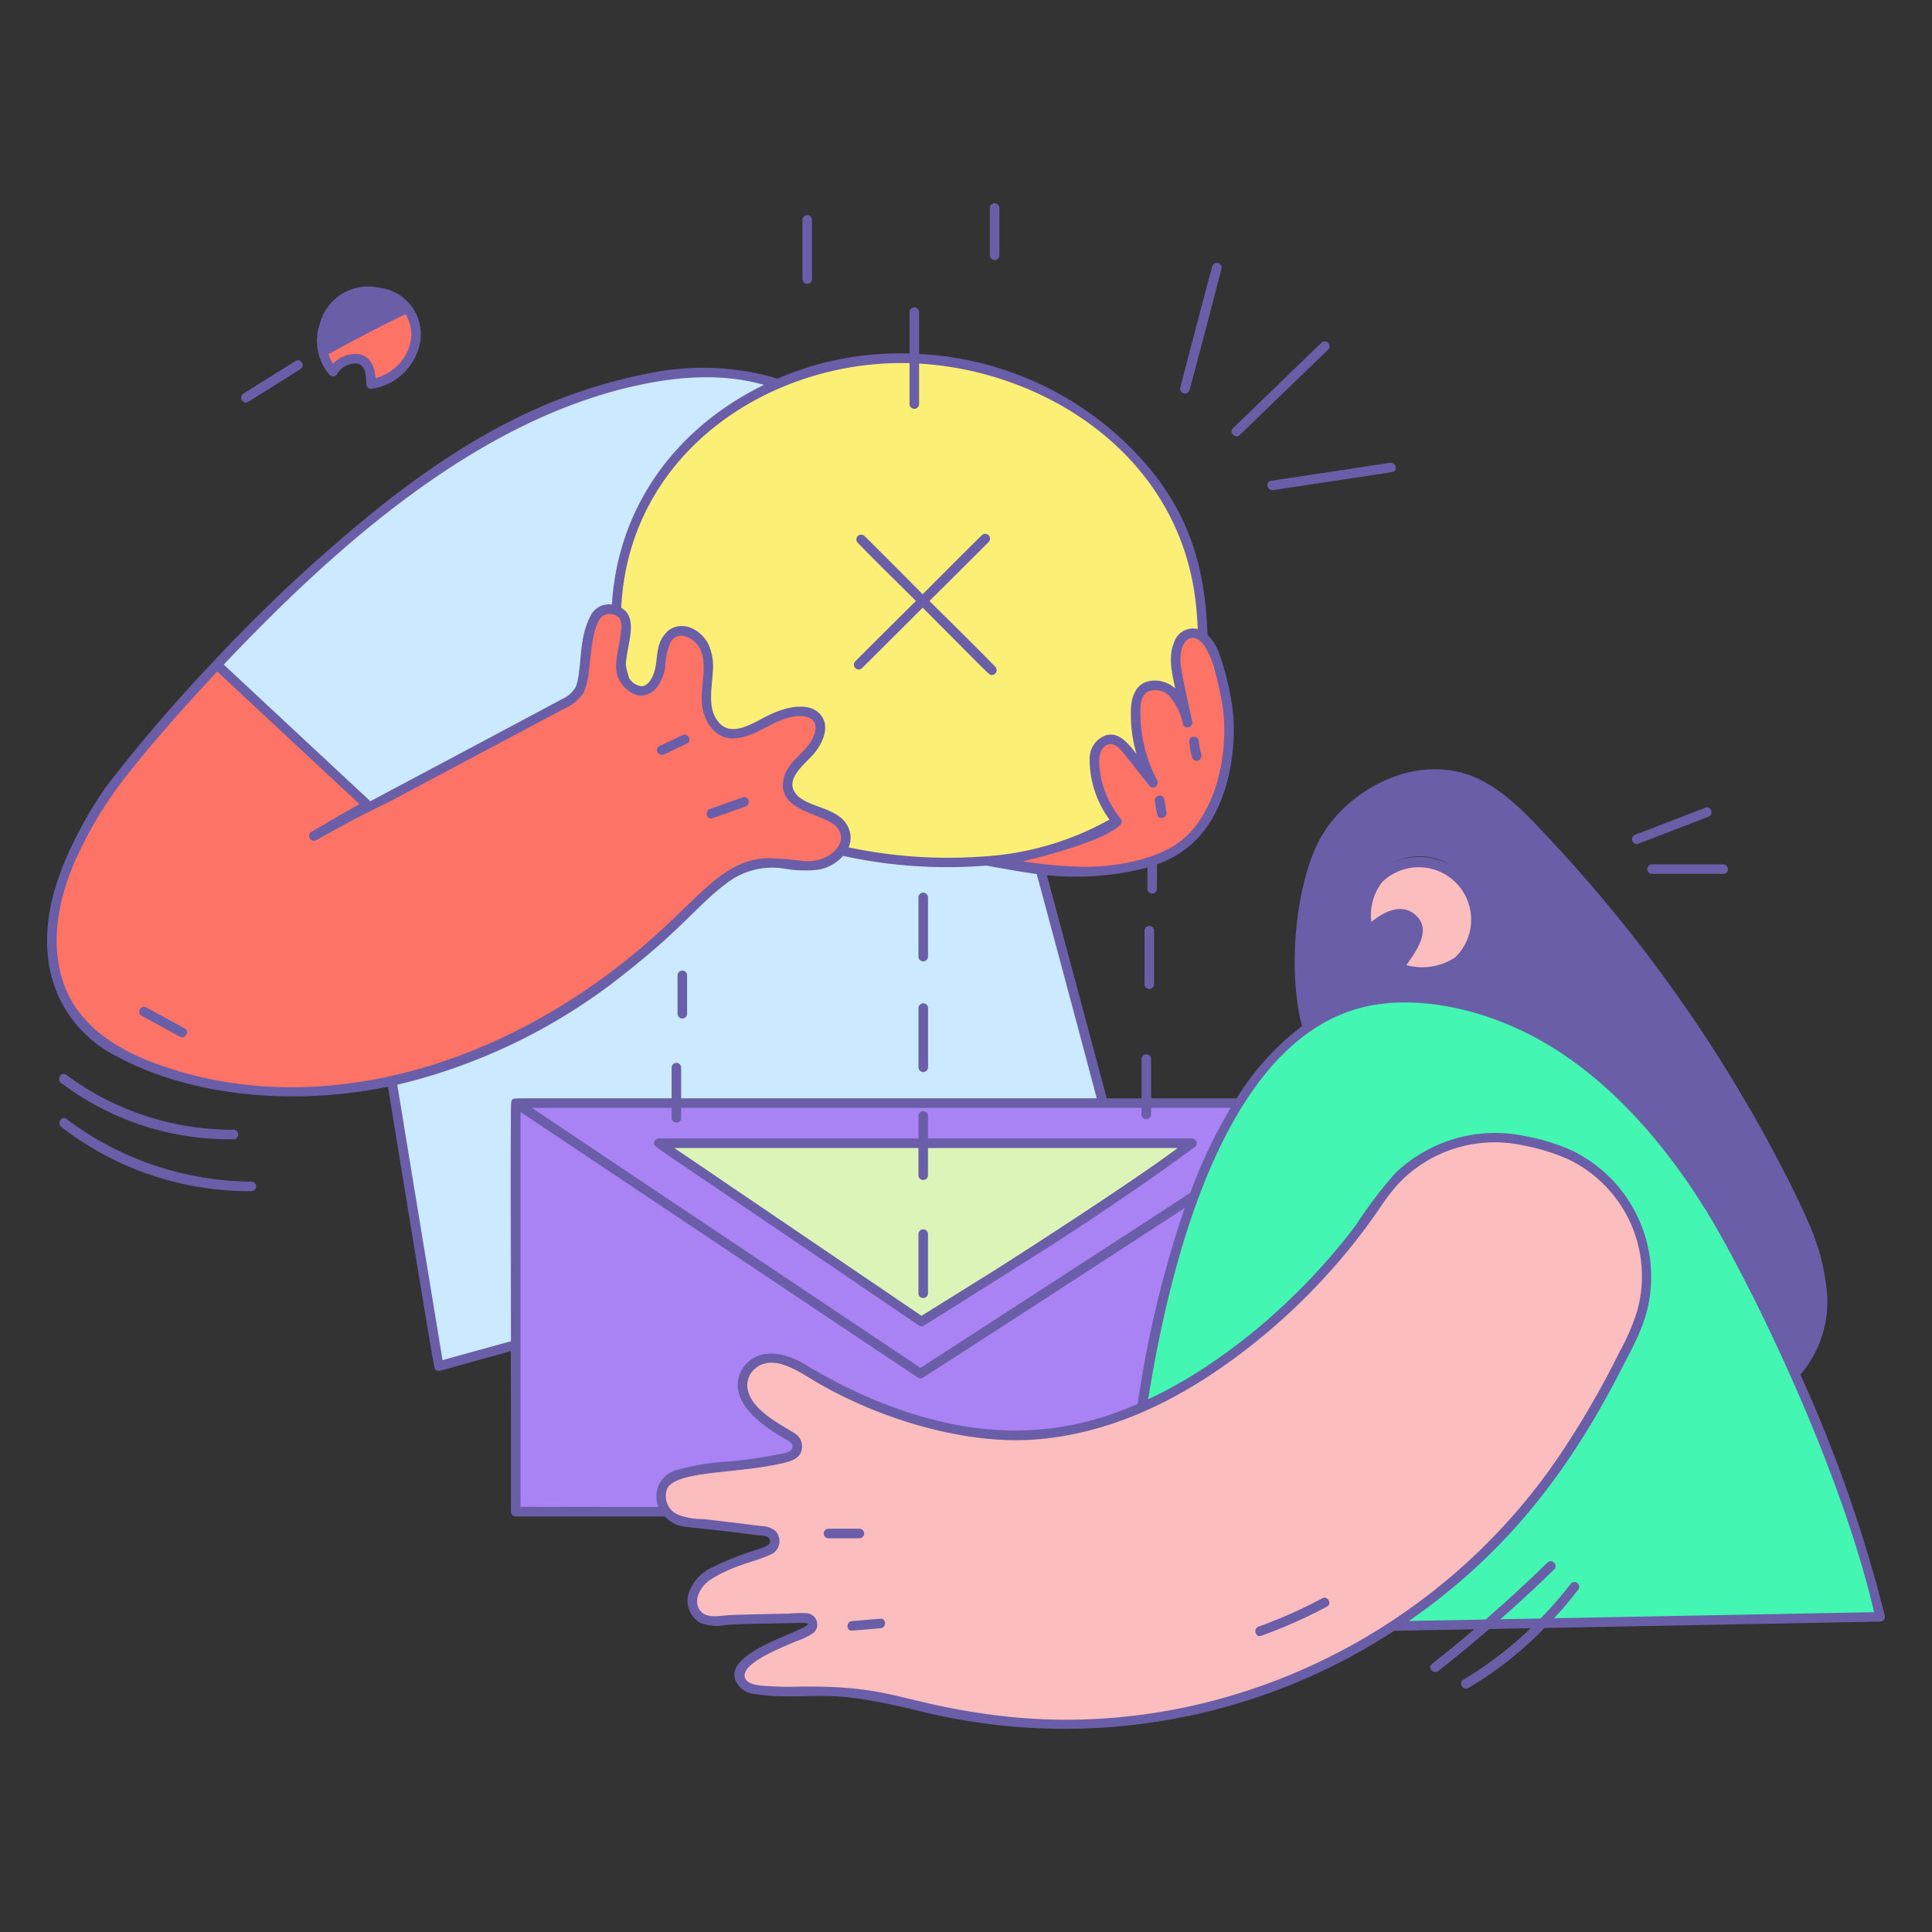
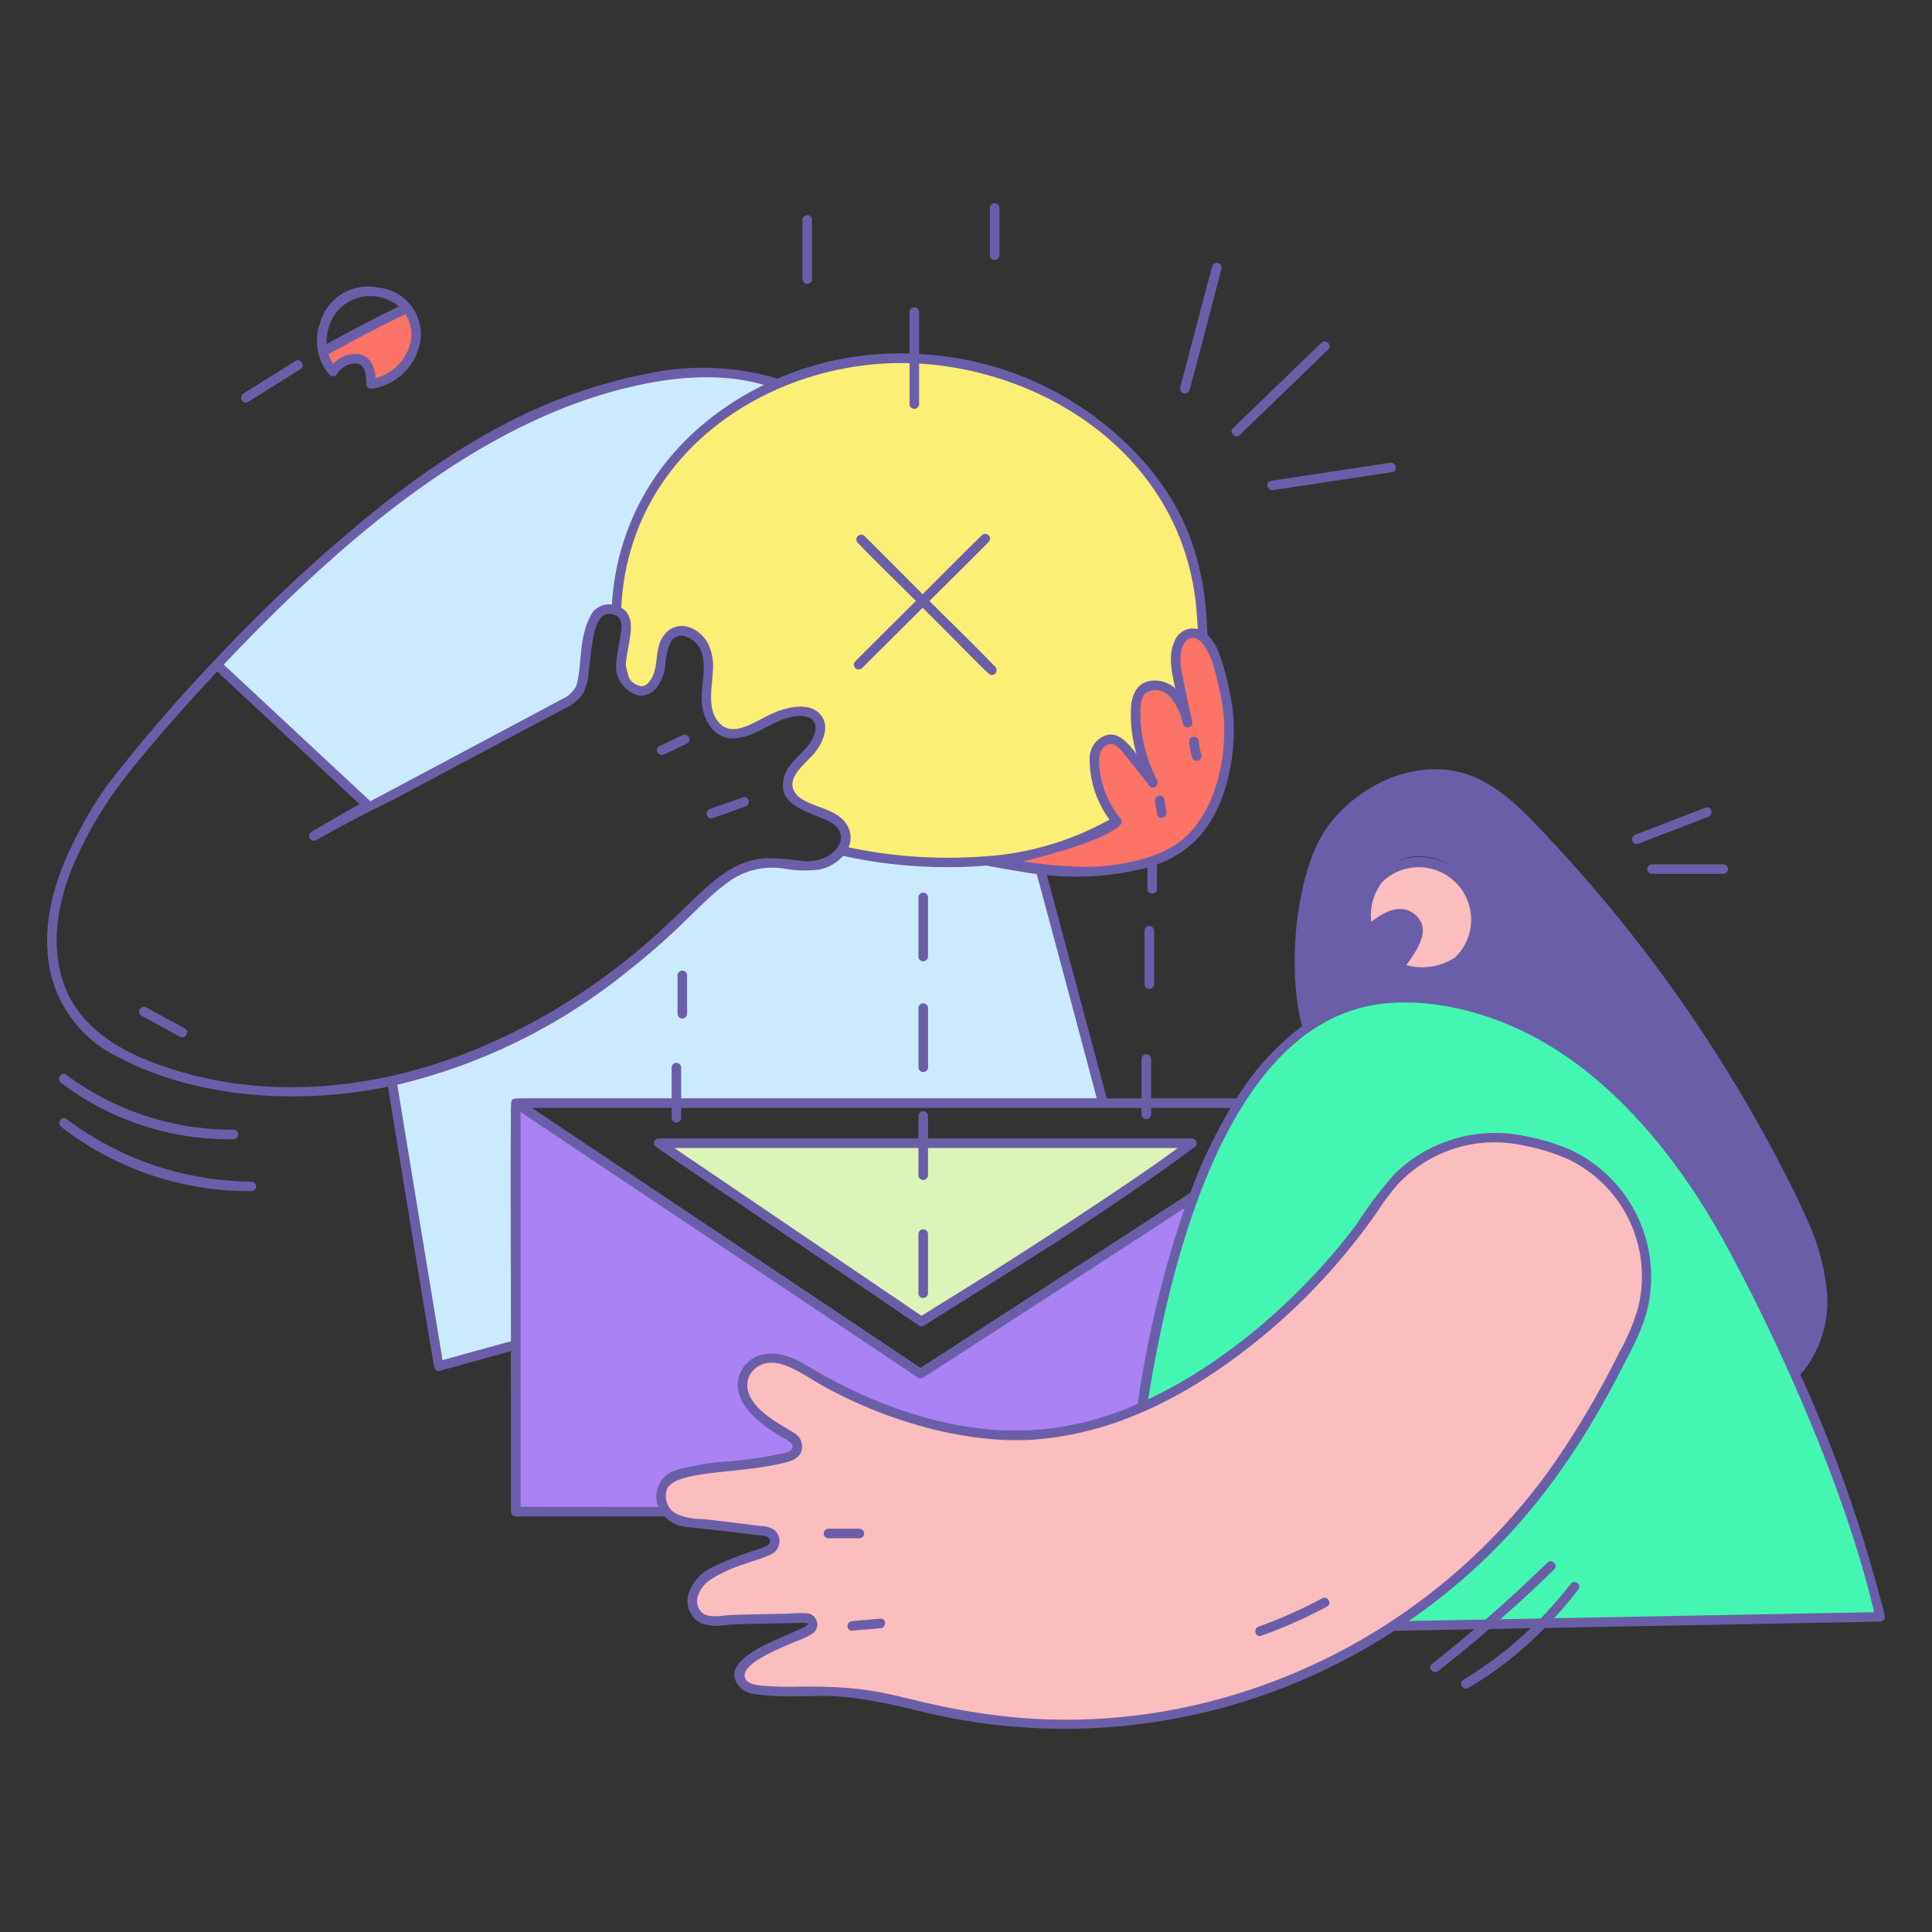
<svg xmlns="http://www.w3.org/2000/svg" width="4096" height="4096">
  <rect width="100%" height="100%" fill="#333333" stroke="none" />
  <path fill="#cceaff" d="M1373.757 794.501c-220.733 43.233-398.663 147.333-573.603 287.437a3350.671 3350.671 0 0 0-345.498 322.11 7.7 7.7 0 0 1 10.69 0c1.803 1.7 284.365 264.95 319.489 297.717 18.33-9.769 367.022-195.051 407.367-217.088a64.532 64.532 0 0 0 31.007-27.586c13.844-37.888 5.407-100.127 29.88-147.702a40.96 40.96 0 0 1 46.592-24.576c12.616-221.614 148.214-391.824 347.894-478.884-47.882-19.989-154.071-34.877-273.818-11.428zm842.383 1057.935a652.472 652.472 0 0 1-74.3-10.936 7.639 7.639 0 0 1 0-14.602c3.358-.533 6.676-1.31 10.035-1.925a993.423 993.423 0 0 1-365.384-13.25 89.498 89.498 0 0 1-48.968 29.142 243.118 243.118 0 0 1-73.728-1.72 161.341 161.341 0 0 0-127.959 33.874c-55.296 41.226-90.112 92.406-206.664 184.115a1225.482 1225.482 0 0 1-504.401 243.835c.327 2.048 96.522 593.92 99.04 599.347a8.192 8.192 0 0 0 9.34 3.216l152.842-42.353c0-411.812-.39-501.125.205-520.704.225-8.028 2.048-8.827 9.584-9.38 18.432-1.372 83.968 0 330.711 0v-68.055a7.578 7.578 0 0 1 15.135 0v68.096h902.943c-50.668-192.84-104.817-393.236-128.43-478.7zm-762.06 297.042a7.578 7.578 0 0 1-15.135 0v-81.92a7.578 7.578 0 0 1 15.135 0zm510.792 113.562a7.578 7.578 0 0 1-15.135 0v-126.116a7.578 7.578 0 0 1 15.135 0zm0-234.64a7.578 7.578 0 0 1-15.135 0v-126.156a7.578 7.578 0 0 1 15.135 0z" />
  <path fill="#a982f4" d="M1955.369 2918.646a7.373 7.373 0 0 1-7.64 0c-2.313-1.536-829.562-554.291-858.111-573.44 0 0-4.772-8.049-5.018-5.57-2.683 28.937-3.563 187.842 1.27 865.32a7.66 7.66 0 0 0 7.557 7.578h316.99a55.644 55.644 0 0 1 23.285-93c39.63-15.79 144.528-17.879 214.877-33.218 9.625-2.048 27.013-3.032 32.317-12.698 6.533-11.899-3.891-18.965-12.923-24.003-39.731-22.2-93.512-58.675-100.516-103.71a62.69 62.69 0 0 1 17.347-53.35c32.051-32.769 78.848-20.317 114.524-1.352a1162.015 1162.015 0 0 0 146.719 76.37c195.481 81.715 376.238 95.846 568.443 10.69a2306.888 2306.888 0 0 1 102.277-423.65c-186.41 125.646-550.83 357.643-561.398 364.033z" />
  <path fill="#6b5ea9" d="M3869.778 2730.332a464.466 464.466 0 0 0-38.011-137.625c-18.944-43.377-40.223-85.853-62.136-127.796a3106.816 3106.816 0 0 0-481.28-679.321c-57.897-61.993-121.14-134.267-209.224-149.136-110.592-18.677-229.908 52.92-278.528 143.668-49.93 93.204-69.96 274.288-37.13 396.37a347.873 347.873 0 0 1 103.588-53.044c146.534-44.708 336.547 11.121 474.214 109.261 146.268 104.305 256 253.665 341.688 413.266 45.65 85.156 90.85 176.558 130.929 267.899a234.045 234.045 0 0 0 55.89-183.542zM3089.449 2048a137.093 137.093 0 0 1-127.345 9.216 7.598 7.598 0 0 1-2.724-10.363 397.947 397.947 0 0 0 30.577-46.408c7.27-13.27 13.742-31.785 2.048-44.646-25.846-28.467-65.74 4.096-85.709 23.081a7.66 7.66 0 0 1-12.636-3.338 122.286 122.286 0 0 1 206.316-120.546c57.712 54.395 48.701 156.14-10.527 193.004z" />
-   <path fill="#a982f4" d="M2437.816 2331.075v32.768a7.578 7.578 0 0 1-15.134 0v-32.768h-981.136v39.096a7.578 7.578 0 0 1-15.134 0v-39.096c-259.892 0-318.587-.594-332.739.327a7.414 7.414 0 0 0-4.096 13.783l858.112 573.44a7.373 7.373 0 0 0 7.639 0c21.238-12.964 519.066-335.483 561.398-364.052a1080.668 1080.668 0 0 1 106.496-223.519zm94.475 97.955c-124.191 100.905-476.611 319.816-574.895 379.27a7.455 7.455 0 0 1-7.639 0c-2.273-1.557-538.89-366.203-557.056-378a7.639 7.639 0 0 1 3.81-14.11c43.008-.635-55.665 0 553.144 0v-50.504a7.578 7.578 0 0 1 15.135 0v50.503h561.991a6.82 6.82 0 0 1 6.554 4.24 5.857 5.857 0 0 1-1.044 8.601z" />
  <path fill="#43f7b2" d="M3993.252 3425.792c-60.6-255.857-185.016-546.263-310.272-779.817-85.607-159.6-195.4-308.961-341.688-413.266a651.837 651.837 0 0 0-342.016-124.15 345.99 345.99 0 0 0-222.68 58.86c-226.283 150.958-320.061 540.877-362.106 810.824 148.357-64 327.27-199.312 463.216-380.785a906.67 906.67 0 0 1 81.142-107.233 303.104 303.104 0 0 1 275.702-78.787 456.13 456.13 0 0 1 92.16 27.73 295.465 295.465 0 0 1 166.564 321.68c-9.728 52.92-37.049 100.106-61.44 147.455-117.269 227.636-261.53 406.016-476.672 546.591l177.54-3.338c50.812-43.418 100.23-88.412 149.832-136.888 6.984-6.8 17.675 3.89 10.711 10.71-41.984 40.96-85.012 80.938-136.888 125.727l95.6-1.822a857.027 857.027 0 0 0 79.525-89.047 7.741 7.741 0 0 1 10.362-2.724 7.557 7.557 0 0 1 2.704 10.363 821.473 821.473 0 0 1-70.881 80.998l712.335-13.455a7.66 7.66 0 0 0 7.25-9.626z" />
  <path fill="#fbbdbd" d="M3326.648 2439.168a456.13 456.13 0 0 0-92.16-27.73 303.104 303.104 0 0 0-275.701 78.787 906.67 906.67 0 0 0-81.142 107.233c-129.741 173.179-301.056 306.647-446.853 373.473a682.68 682.68 0 0 1-253.83 64.39c-136.273 6.717-287.518-40.572-406.691-103.507-24.126-12.759-46.92-27.832-71.004-40.632-35.677-18.964-82.473-31.519-114.525 1.352a62.69 62.69 0 0 0-17.346 53.35c7.004 45.056 60.682 81.45 100.516 103.71 9.031 5.039 19.456 12.105 12.923 24.003-5.305 9.667-22.692 10.61-32.318 12.698-74.056 16.159-172.81 16.384-214.876 33.219-54.252 21.606-49.562 81.92-6.267 106.496 20.275 11.489 17.695 5.386 177.91 26.03 9.748 1.249 25.866 0 29.081 11.878 6.267 23.102-34.324 17.162-124.784 62.095a90.788 90.788 0 0 0-47.33 53.248 50.893 50.893 0 0 0 24.413 59.536c19.722 9.38 45.179 3.522 66.191 2.642 42.23-1.782 94.863-2.048 144.794-3.38 4.833-.122 13.885-2.355 16.752 2.888 5.284 9.646-20.05 16.384-25.764 18.985-57.344 25.518-159.928 63.488-120.483 112.374a45.67 45.67 0 0 0 28.794 16.056 423.178 423.178 0 0 0 48.23 4.854c100.906 3.85 116.737-13.373 295.875 29.573a1276.62 1276.62 0 0 0 1039.893-185.18c200.97-138.24 337.92-310.456 450.785-529.388 24.371-47.308 51.692-94.494 61.44-147.456a295.444 295.444 0 0 0-166.523-321.597zm-657.53 1011.712a1004.196 1004.196 0 0 0 135.31-60.15c8.602-4.608 16.221 8.479 7.64 13.066a1030.697 1030.697 0 0 1-138.916 61.686c-9.216 3.38-13.128-11.243-4.035-14.602zm-913.02-207.319h66.212a7.578 7.578 0 0 1 0 15.135h-66.21a7.578 7.578 0 1 1 0-15.135zm110.47 205.926-60.007 5.018c-9.707.82-9.625-14.336 0-15.135l60.007-5.017c9.728-.82 9.646 14.336 0 15.134zM3136.635 1923.81c-18.432-103.015-145.715-135.169-214.037-71.537a131.789 131.789 0 0 0-28.938 123.33 7.639 7.639 0 0 0 12.636 3.338c19.968-18.964 59.863-51.548 85.71-23.08 11.693 12.86 5.222 31.375-2.049 44.646a397.947 397.947 0 0 1-30.577 46.408 7.598 7.598 0 0 0 2.724 10.362 137.093 137.093 0 0 0 127.345-9.216 121.405 121.405 0 0 0 47.186-124.252z" />
  <path fill="#fd7365" d="M2804.429 3390.812a1004.196 1004.196 0 0 1-135.312 60.15c-9.093 3.277-5.181 17.9 4.096 14.602a1030.697 1030.697 0 0 0 138.916-61.686c8.52-4.587.901-17.674-7.7-13.066z" />
  <path fill="#6b5ea9" d="M2422.784 2363.863a7.578 7.578 0 0 0 15.135 0v-119.808a7.578 7.578 0 0 0-15.135 0zm6.144-390.943v113.5a7.578 7.578 0 0 0 15.135 0v-113.5a7.578 7.578 0 0 0-15.135 0z" />
  <path fill="#ddf4b8" d="M2533.376 2420.429a6.82 6.82 0 0 0-6.554-4.24h-561.95v75.613a7.578 7.578 0 0 1-15.135 0v-75.613h-553.144a7.578 7.578 0 0 0-7.394 7.865c.185 6.758-33.362-20.132 560.558 384.246a7.455 7.455 0 0 0 7.64 0c14.172-8.561 244.613-153.6 292.003-184.32 82.658-53.597 204.247-135.988 282.89-194.99a6 6 0 0 0 1.086-8.561zm-568.545 195.666v126.177a7.578 7.578 0 0 1-15.135 0v-126.116a7.578 7.578 0 0 1 15.135 0z" />
  <path fill="#6b5ea9" d="M2435.297 1884.652a7.578 7.578 0 0 0 15.135 0v-53.945c-4.977 1.823-10.035 3.482-15.135 5.08zm-470.425 378.388v-126.116a7.578 7.578 0 0 0-15.135 0v126.116a7.578 7.578 0 0 0 15.135 0zm-15.176 228.762a7.578 7.578 0 0 0 15.135 0v-126.116a7.578 7.578 0 0 0-15.135 0zm0 124.293v126.177a7.578 7.578 0 0 0 15.135 0v-126.116a7.578 7.578 0 0 0-15.135 0zm15.176-587.755v-126.096a7.578 7.578 0 0 0-15.135 0v126.095a7.578 7.578 0 0 0 15.135 0zm-538.46 234.7v107.192a7.578 7.578 0 0 0 15.134 0V2263.04a7.578 7.578 0 0 0-15.134 0zm27.668-113.562v-81.92a7.578 7.578 0 0 0-15.135 0v81.92a7.578 7.578 0 0 0 15.135 0zM2814.054 739.205c7.005-6.779-3.686-17.47-10.71-10.71L2615.95 909.557c-7.004 6.779 3.707 17.47 10.711 10.71zm-115.056 297.308 252.17-38.195c9.605-1.454 5.53-16.036-4.096-14.602l-252.109 38.236c-9.584 1.413-5.509 16.015 4.035 14.561zm-126.382-471.265c-8.356 28.918-67.83 257.208-67.83 257.208a7.578 7.578 0 0 0 14.602 4.096c8.336-28.897 65.127-246.456 67.81-257.188a7.578 7.578 0 0 0-14.582-4.096z" />
-   <path fill="#fd7365" d="m868.741 648.09-.225-.185a7.557 7.557 0 0 1-.41 10.69c-4.321 4.097-8.192 1.312-87.961 43.93-33.567 17.961-59.74 30.72-91.812 49.46a7.598 7.598 0 0 1-10.998-4.301 94.863 94.863 0 0 0 23.409 45.424 7.66 7.66 0 0 0 11.899-1.515 48.25 48.25 0 0 1 44.625-23.347c20.644 3.481 21.791 29.593 21.832 46.018a7.66 7.66 0 0 0 9.585 7.291c81.387-12.595 131.85-106.578 80.056-173.465z" />
-   <path fill="#6b5ea9" d="M868.516 647.905a104.448 104.448 0 0 0-66.232-35.553 103.67 103.67 0 0 0-122.102 76.165 115.835 115.835 0 0 0-2.97 59.003l.123.205a7.619 7.619 0 0 0 9.585 4.935c2.048-.675 115.507-64.593 179.937-93.081a7.557 7.557 0 0 0 1.659-11.674zM627.773 767.55l-110.592 69.14c-8.192 5.16-.655 18.268 7.64 13.066l110.591-69.14c8.233-5.14.656-18.248-7.639-13.067z" />
+   <path fill="#fd7365" d="m868.741 648.09-.225-.185a7.557 7.557 0 0 1-.41 10.69c-4.321 4.097-8.192 1.312-87.961 43.93-33.567 17.961-59.74 30.72-91.812 49.46a7.598 7.598 0 0 1-10.998-4.301 94.863 94.863 0 0 0 23.409 45.424 7.66 7.66 0 0 0 11.899-1.515 48.25 48.25 0 0 1 44.625-23.347c20.644 3.481 21.791 29.593 21.832 46.018a7.66 7.66 0 0 0 9.585 7.291c81.387-12.595 131.85-106.578 80.056-173.465" />
  <path fill="#fbef76" d="M2428.785 986.85a677.212 677.212 0 0 0-482.796-233.862v103.854a7.578 7.578 0 0 1-15.135 0V752.21a642.95 642.95 0 0 0-504.012 213.32 523.98 523.98 0 0 0-127.222 319.18 39.854 39.854 0 0 1 34.632 34.407c3.502 29.819-8.93 59.72-10.015 91.34a217.887 217.887 0 0 0 7.188 27.833 38.216 38.216 0 0 0 28.672 19.046c15.852-.655 25.314-19.067 29.471-32.215 9.216-29.245.655-62.976 30.413-87.45 27.955-19.62 64.102-.778 79.503 28.96a110.592 110.592 0 0 1 9.196 57.057c-1.803 35.942-12.8 80.834 14.5 110.592 29.511 32.276 77.455-1.024 107.438-15.831 33.075-16.384 83.046-29.82 106.741-2.15 21.545 25.17 2.048 63.016-16.937 83.291s-58.675 51.712-36.31 83.088c13.455 18.82 40.836 25.21 61.091 33.526a80.773 80.773 0 0 1 53.433 45.608 53.043 53.043 0 0 1-12.166 49.828c153.928 32.768 320.43 37.11 471.348-13.496a7.803 7.803 0 0 1-5.182-9.769c1.31-4.321 4.854-5.16 9.585-6.84a449.884 449.884 0 0 0 94.433-42.414 218.48 218.48 0 0 1-43.991-129.72 49.357 49.357 0 0 1 34.386-48.784c22.671-4.956 39.485 13.394 52.183 29.368l16.916 21.32a298.598 298.598 0 0 1-15.605-113.725 50.81 50.81 0 0 1 35.86-51.2 61.747 61.747 0 0 1 59.74 21.299c-7.7-35.308-17.879-73.011-5.181-103.383a39.485 39.485 0 0 1 66.519-17.654c-4.198-137.36-36.106-250.552-128.696-359.793zm-613.806 417.197c19.517-20.131 106.844-106.496 130.478-129.966-41.718-41.717-84.132-82.718-125.133-125.133a7.578 7.578 0 0 1 10.71-10.69c20.788 20.09 103.875 103.874 125.134 125.133 42.434-42.271 84.254-85.197 127.303-126.833a7.578 7.578 0 0 1 10.711 10.711c-19.517 20.111-104.714 104.346-127.283 126.853 47.104 47.104 95.191 93.573 141.578 141.578a7.578 7.578 0 0 1-10.69 10.712c-20.808-20.112-114.852-114.852-141.62-141.62l-130.477 129.966a7.578 7.578 0 0 1-10.711-10.71z" />
  <path fill="#fd7365" d="M2585.498 1650.422a397.68 397.68 0 0 0 4.32-179.794c-7.167-31.396-16.383-81.736-37.846-107.602-22.733-27.3-50.79-10.24-51.896 32.768a149.504 149.504 0 0 0 2.252 26.931c2.683 16.753 21.136 100.352 23.02 108.708a7.578 7.578 0 0 1-14.602 4.096 131.85 131.85 0 0 0-31.58-63.488 43.561 43.561 0 0 0-47.453-7.475c-18.063 10.813-16.875 37.273-16.384 55.46a305.5 305.5 0 0 0 35.82 135.516c3.87 7.25-6.349 16.138-11.879 9.154l-49.93-62.914c-9.646-12.145-24.822-33.178-43.008-24.924s-19.722 31.662-18.145 49.05a219.136 219.136 0 0 0 46.592 113.397 7.598 7.598 0 0 1-3.134 8.97 571.392 571.392 0 0 1-110.141 49.767 6.984 6.984 0 0 1-3.666.245 813.507 813.507 0 0 1-115.999 28.672 7.639 7.639 0 0 0 0 14.603c19.15 4.096 38.544 7.004 58.04 9.236 112.64 12.82 263.865 5.898 339.764-77.701a261.243 261.243 0 0 0 60.313-118.293c-2.519 8.97-16.65 4.957-14.458-4.382zm-46.49-78.664a167.363 167.363 0 0 0 5.448 29.43 7.578 7.578 0 0 1-14.582 4.096 158.72 158.72 0 0 1-6-33.464c-.738-9.79 14.356-9.708 15.134-.062zm-73.38 123.003q2.458 13.68 4.874 27.382c1.7 9.543-12.882 13.598-14.581 4.096l-4.875-27.403c-1.638-9.605 12.882-13.66 14.582-4.075z" />
  <path fill="#6b5ea9" d="M1930.854 856.842a7.578 7.578 0 0 0 15.135 0V661.361a7.578 7.578 0 0 0-15.135 0zm170.251-416.174v100.885a7.578 7.578 0 0 0 15.134 0V440.668a7.578 7.578 0 0 0-15.134 0zM1703.936 465.9v126.095a7.578 7.578 0 0 0 15.135 0V465.9a7.578 7.578 0 0 0-15.135 0zm404.541 949.8c-46.387-47.984-94.392-94.392-141.578-141.578 63.734-63.488 125.379-124.928 127.283-126.853a7.578 7.578 0 0 0-10.71-10.71c-19.661 19.025-73.319 72.293-127.673 126.463-6.144-6.144-121.283-121.405-124.764-124.764a7.578 7.578 0 0 0-10.711 10.69c40.96 42.292 83.17 83.17 124.764 124.765-60.99 60.805-120.095 120.012-130.11 130.334a7.578 7.578 0 0 0 10.712 10.711c1.925-1.863 65.536-65.33 130.478-129.966 142.643 142.644 121.487 122.164 141.619 141.62a7.578 7.578 0 0 0 10.69-10.712z" />
-   <path fill="#fd7365" d="M1798.656 1761.894c-15.565-50.442-90.112-45.056-114.524-79.134-22.364-31.376 17.183-62.649 36.31-83.088s38.483-58.122 16.938-83.292c-23.696-27.668-73.728-14.172-106.742 2.15-29.983 14.808-77.824 48.108-107.438 15.832-27.3-29.84-16.384-74.732-14.5-110.592a110.592 110.592 0 0 0-9.195-57.058c-15.422-29.778-51.549-48.578-79.504-28.958-29.819 24.576-21.176 58.163-30.413 87.45-4.096 13.147-13.619 31.559-29.47 32.214a38.216 38.216 0 0 1-28.672-19.046c-26.194-38.093 32.583-121.897-16.999-148.398a42.394 42.394 0 0 0-61.44 19.476c-24.391 47.432-16.138 110.06-29.88 147.702a64.532 64.532 0 0 1-31.007 27.587c-40.345 22.057-389.12 207.34-407.367 217.088-35.144-32.768-317.707-296.018-319.488-297.718a7.639 7.639 0 0 0-10.69 0c-63.796 64.758-122.88 134.144-180.225 204.656a773.018 773.018 0 0 0-99.983 146.78c-45.343 83.559-80.343 176.559-69.919 273.265a260.977 260.977 0 0 0 143.36 207.934 612.352 612.352 0 0 0 126.116 50.974c381.788 107.787 769.352-46.08 1062.482-323.133 54.722-51.733 95.19-101.315 156.14-121.508 60.743-16.384 80.998 6.595 145.039-2.212 38.727-8.376 72.048-43.417 61.071-78.97zm-219.136-54.333-69.632 24.576c-9.216 3.256-13.148-11.366-4.096-14.582l69.632-24.576c9.318-3.256 13.25 11.367 4.137 14.582zm-124.375-133.407-48.394 23.02c-8.766 4.096-16.384-8.889-7.64-13.066l48.395-23.04c8.786-4.158 16.466 8.888 7.68 13.086zM661.361 1765.93s70.512-41.37 99.88-57.795a7.578 7.578 0 0 1 7.64 13.067c-4.096 2.498-70.513 41.349-99.881 57.815a7.578 7.578 0 0 1-7.64-13.087zm-352.359 372.183 81.224 44.38c8.56 4.67.922 17.736-7.64 13.066l-81.223-44.38c-8.499-4.69-.9-17.756 7.64-13.066z" />
  <path fill="#fb8cac" d="m390.226 2182.472-81.224-44.36c-8.54-4.67-16.2 8.397-7.639 13.066l81.224 44.38c8.581 4.65 16.2-8.417 7.639-13.086z" />
  <path fill="#6b5ea9" d="m3616.768 1714.77-148.746 57.16c-9.011 3.46-5.1 18.104 4.096 14.602l148.746-57.18c8.97-3.461 5.059-18.084-4.096-14.582zm-114.565 135.414h151.347a7.578 7.578 0 0 0 0-15.135h-151.347a7.578 7.578 0 0 0 0 15.135z" />
  <path fill="#fb8cac" d="M761.242 1708.134c-29.369 16.384-99.881 57.795-99.881 57.795a7.578 7.578 0 0 0 7.639 13.087c29.368-16.384 95.764-55.296 99.88-57.815a7.578 7.578 0 0 0-7.638-13.067zm645.55-110.96 48.394-23.02c8.786-4.096 1.106-17.244-7.64-13.086l-48.393 23.04c-8.786 4.177-1.127 17.244 7.639 13.066zm103.158 134.922 69.631-24.576c9.114-3.215 5.182-17.838-4.096-14.602l-69.632 24.576c-9.052 3.236-5.12 17.858 4.096 14.602z" />
  <path fill="#fd7365" d="M1822.31 3243.561h-66.21a7.578 7.578 0 0 0 0 15.135h66.211a7.578 7.578 0 0 0 0-15.135zm44.258 190.792-60.007 5.017c-9.625.82-9.707 15.954 0 15.135l60.007-5.018c9.646-.798 9.728-15.954 0-15.134z" />
-   <path fill="#6b5ea9" d="M494.96 2412.544a7.557 7.557 0 0 0 0-15.114 594.985 594.985 0 0 1-356.188-116.88c-7.741-5.898-15.319 7.25-7.639 13.067a590.725 590.725 0 0 0 363.828 118.927zm37.848 95.089a664.084 664.084 0 0 1-393.38-133.264c-7.742-5.918-15.299 7.23-7.64 13.067a646.8 646.8 0 0 0 401.02 135.331 7.578 7.578 0 0 0 0-15.134zm2760.376 817.705c6.963-6.82-3.727-17.531-10.711-10.711a3043.594 3043.594 0 0 1-245.228 215.04c-7.66 6 3.113 16.65 10.691 10.69a3088.118 3088.118 0 0 0 245.248-215.02zm51.323 42.496a7.557 7.557 0 0 0-2.703-10.363 7.741 7.741 0 0 0-10.363 2.724 833.843 833.843 0 0 1-227.595 203.325 7.578 7.578 0 0 0 7.64 13.066 832.901 832.901 0 0 0 233.02-208.752zM2544.23 1338.102a39.834 39.834 0 0 0-53.248 26.337 121.733 121.733 0 0 0-2.048 69.632c7.64 39.28 9.053 35.553 4.875 31.13a61.911 61.911 0 0 0-57.467-18.637 50.81 50.81 0 0 0-35.86 51.2 298.865 298.865 0 0 0 15.605 113.725c-19.845-25.006-39.834-57.077-69.1-50.688a49.357 49.357 0 0 0-34.385 48.784 214.364 214.364 0 0 0 43.99 129.72 623.862 623.862 0 0 1-99.204 44.175c-9.483 3.359-4.588 17.572 4.096 14.603a571.392 571.392 0 0 0 110.141-49.767 7.455 7.455 0 0 0 3.256-8.356 226.017 226.017 0 0 1-46.715-114.012c-1.577-17.387-.307-40.653 18.146-49.05s33.341 12.78 43.008 24.925l49.93 62.914c5.53 6.984 15.749-1.904 11.878-9.154a305.5 305.5 0 0 1-35.82-135.516c-.47-18.187-1.658-44.647 16.385-55.46a43.561 43.561 0 0 1 47.452 7.475 131.85 131.85 0 0 1 31.58 63.488 7.578 7.578 0 0 0 14.602-4.096c-26.624-117.371-26.01-127.14-24.985-140.616 1.556-20.869 11.428-43.888 32.03-40.489 23.921 3.932 39.752 48.23 45.568 70.288a428.032 428.032 0 0 1 7.537 229.867c-2.191 9.339 11.94 13.353 14.459 4.321 1.024-2.252 6.144-27.73 8.417-43.888a409.784 409.784 0 0 0 2.417-107.254 578.703 578.703 0 0 0-29-119.378 82.821 82.821 0 0 0-37.54-46.223z" />
  <path fill="#fb8cac" d="M2544.456 1601.188a167.363 167.363 0 0 1-5.448-29.43c-.778-9.646-15.892-9.728-15.135 0a160.03 160.03 0 0 0 6 33.464 7.578 7.578 0 0 0 14.583-4.096zm-73.954 120.955-4.874-27.382c-1.7-9.585-16.384-5.53-14.582 4.096l4.875 27.402c1.679 9.482 16.281 5.427 14.581-4.116z" />
  <g fill="#6b5ea9">
    <path d="M3995.75 3425.198a2969.354 2969.354 0 0 0-178.81-510.812 236.81 236.81 0 0 0 55.296-184.32 467.763 467.763 0 0 0-38.216-138.363c-16.384-37.56-35.594-77.025-62.198-127.959a3107.553 3107.553 0 0 0-490.537-689.377c-55.03-59.106-117.35-126.157-201.83-140.432-116.736-19.722-234.722 58.225-281.19 144.999-51.856 96.85-69.039 277.954-37.786 396.534a558.449 558.449 0 0 0-138.67 153.067h-181.412v-84.541a10.24 10.24 0 0 0-20.275 0v84.582h-73.728c-10.404-39.322-114.832-428.77-126.976-473.21a598.016 598.016 0 0 0 213.176-16.057v45.486a10.138 10.138 0 0 0 20.255 0v-52.286a219.628 219.628 0 0 0 81.346-50.36c69.1-67.584 89.395-191.959 79.012-278.835a589.68 589.68 0 0 0-29.184-120.033 109.425 109.425 0 0 0-24.064-37.52c-4.772-151.388-43.5-259.277-129.372-360.57a680.878 680.878 0 0 0-482.038-234.64v-89.272a10.138 10.138 0 0 0-20.255 0v88.289a651.448 651.448 0 0 0-280.821 53.494 128.492 128.492 0 0 0-23.921-7.148 559.76 559.76 0 0 0-250.266-3.911c-196.956 38.543-374.21 127.344-574.73 287.928a3363.103 3363.103 0 0 0-345.846 322.355 3339.06 3339.06 0 0 0-227.43 265.237 808.346 808.346 0 0 0-53.248 86.753c-56.77 104.919-79.094 192.246-70.267 274.8a264.192 264.192 0 0 0 144.691 209.92c152.843 83.088 368.005 107.336 576.082 65.024 6.963 43.193 96.256 591.709 99 597.71a10.588 10.588 0 0 0 12.166 4.26l149.504-41.452v340.439a10.24 10.24 0 0 0 10.117 10.096h315.965a74.035 74.035 0 0 0 16.876 13.19c12.964 7.31 17.019 7.74 55.89 11.878 96.768 10.24 114.974 13.967 128.696 14.991 8.909.656 19.026 1.413 21.217 9.482 5.305 19.58-35.573 15.483-123.474 59.126a92.631 92.631 0 0 0-48.62 54.784 53.555 53.555 0 0 0 25.744 62.628 99.41 99.41 0 0 0 51.978 4.096c22.672-2.048 59.68-2.621 105.206-3.44 55.153-.984 67.584-2.049 70.39.532-2.642 16.793-201.339 64.246-146.965 131.645a48.108 48.108 0 0 0 30.393 16.978 421.601 421.601 0 0 0 48.517 4.895c102.113 3.85 116.45-13.374 295.362 29.512a1278.73 1278.73 0 0 0 1015.4-167.936l169.656-3.216c-92.549 78.91-94.638 72.95-93.389 81.613a10.957 10.957 0 0 0 17.367 6.656c36.455-28.672 72.704-58.511 107.766-88.863l88.064-1.679a819.61 819.61 0 0 1-142.95 109.363 9.892 9.892 0 0 0-4.485 6.267 10.24 10.24 0 0 0 14.745 11.203 768.512 768.512 0 0 0 161.956-127.366l711.291-13.455a10.24 10.24 0 0 0 9.83-12.759zm-649.01-56.095a10.117 10.117 0 0 0-3.667-13.844 10.24 10.24 0 0 0-13.64 3.359 830.669 830.669 0 0 1-63.262 72.663l-85.217 1.618c35.922-31.622 69.632-62.28 114.032-105.739 9.442-9.236-4.915-23.531-14.336-14.336-42.291 41.37-86.384 81.92-131.072 120.689l-162.652 3.072c188.723-130.806 326.84-293.745 447.058-527.135 24.453-47.493 51.876-94.884 61.665-148.111a297.718 297.718 0 0 0-167.936-324.485 451.42 451.42 0 0 0-92.63-27.914 305.418 305.418 0 0 0-278.017 79.482 905.216 905.216 0 0 0-81.387 107.52c-119.173 159.069-283.935 297.309-441.508 370.688 56.709-352.85 185.037-782.11 474.521-835.256 101.54-18.657 229.909 6.308 343.41 66.765 192.347 102.4 325.897 293.52 404.049 435.773 107.663 195.953 255.017 518.41 317.092 784.057l-678.687 12.82a762.163 762.163 0 0 0 52.183-61.686zm-1621.75 92.488a23.92 23.92 0 0 0-12.821-41.247 260.26 260.26 0 0 0-39.158.615s-99.88 1.925-122.88 2.949c-20.316.86-49.357 8.601-63.713-7.025-18.74-20.48-3.625-50.75 17.633-66.437 54.21-35.41 104.264-39.854 135.865-57.938a31.314 31.314 0 0 0 2.867-47.841 48.128 48.128 0 0 0-28.98-9.257c-11.694-1.495-95.662-12.083-123.535-14.889a139.08 139.08 0 0 1-53.862-9.81 42.721 42.721 0 0 1-20.91-56.791c25.477-36.864 145.879-28.918 244.019-51.855 15.79-3.707 42.23-9.872 40.817-37.315a32.051 32.051 0 0 0-13.456-24.576c-21.32-15.237-97.116-48.845-102.4-99.082a45.875 45.875 0 0 1 17.08-40.059c34.653-28.488 80.917-.287 118.068 22.385 134.041 81.735 326.123 142.663 485.028 127.651 157.696-14.889 312.176-86.159 472.125-217.886a1325.548 1325.548 0 0 0 244.47-266.097 496.886 496.886 0 0 1 40.96-54.784 281.293 281.293 0 0 1 267.837-83.743 423.936 423.936 0 0 1 93.88 28.857 274.698 274.698 0 0 1 147.047 321.781 448.266 448.266 0 0 1-37.397 86.733 1878.16 1878.16 0 0 1-130.13 223.888c-268.062 393.502-739.86 607.6-1201.848 545.484-197.017-26.624-210.534-62.115-406.077-59.555a669.164 669.164 0 0 1-72.397-1.475c-16.2-.942-43.295-3.236-44.483-21.197-2.048-29.511 81.51-61.215 109.159-73.42a147.046 147.046 0 0 0 37.191-18.064zm-641.598-618.066c-15.524 4.26-121.856 33.464-145.142 40.14-6.86-41.614-87.47-531.066-95.908-583.925a1226.179 1226.179 0 0 0 488.366-240.599c113.91-89.518 151.84-143.237 206.623-184.074a158.29 158.29 0 0 1 125.993-33.403 246.374 246.374 0 0 0 74.773 1.7 92.57 92.57 0 0 0 49.336-28.836 1028.874 1028.874 0 0 0 303.677 20.582c27.894 5.305 87.757 15.565 106.763 17.961 12.062 43.643 112.64 418.94 127.221 475.444h-880.988v-65.536a10.138 10.138 0 0 0-20.254 0v65.536c-86.016 0-309.576-.205-324.26.143s-15.688 1.474-16.098 14.889c-.819 25.395-.102 127.467-.102 499.978zm865.157-1986.683v-86.016c272.835 15.954 561.89 200.827 588.268 524.554a1241.973 1241.973 0 0 1 2.54 38.4 42.025 42.025 0 0 0-50.75 29.778c-12.288 29.45-3.707 65.004 3.133 96.256a63.631 63.631 0 0 0-55.849-15.708c-31.19 6.574-36.864 39.588-37.888 53.474a298.168 298.168 0 0 0 11.53 101.17c-17.817-23.162-36.413-46.284-63.017-40.447a51.835 51.835 0 0 0-36.392 51.2 215.839 215.839 0 0 0 42.086 128.061 625.398 625.398 0 0 1-272.384 78.52 1015.603 1015.603 0 0 1-280.74-19.64 51.2 51.2 0 0 0 2.048-35.164c-16.261-52.634-90.788-46.08-114.893-79.872-20.48-28.672 13.968-56.259 36.107-79.872 16.384-17.613 41.226-58.409 16.998-86.692-23.368-27.3-72.049-17.121-109.834 1.516-33.772 16.69-76.739 46.633-104.448 16.384-26.399-28.857-15.708-71.68-13.824-108.688a113.623 113.623 0 0 0-9.483-58.49c-16.384-31.499-54.087-50.34-83.415-29.778-30.72 25.292-22.077 59.658-31.232 88.678-2.191 6.943-10.65 29.716-26.624 30.433a35.758 35.758 0 0 1-26.624-17.223 265.748 265.748 0 0 1-7.086-27.034c1.475-43.008 28.672-100.127-9.728-122.122 16.65-335.34 323.154-526.603 611.226-518.554v87.04a10.24 10.24 0 0 0 10.486 9.81 10.24 10.24 0 0 0 9.79-9.974zm575.16 1671.803c-42.864 28.836-542.269 352.01-572.15 371.303-36.515-24.413-746.147-498.934-823.91-551.179h296.203v21.484a10.24 10.24 0 0 0 10.485 9.79 10.117 10.117 0 0 0 9.77-9.872v-21.402h976.015v15.196a10.24 10.24 0 0 0 20.275 0v-15.114h168.755a1062.175 1062.175 0 0 0-85.443 179.794zm-148.684-779.837a10.24 10.24 0 0 0 .143-14.09 202.179 202.179 0 0 1-44.421-109.098c-2.253-24.8 3.338-40.427 16.63-46.49 15.4-6.983 28.672 9.852 38.338 22.16l51.528 64.942c7.455 9.4 21.463-1.945 16.138-11.96a304.128 304.128 0 0 1-35.553-135.844c-.471-17.715-1.127-41.984 14.97-51.589a40.96 40.96 0 0 1 44.668 7.045 129.618 129.618 0 0 1 30.842 62.26 10.24 10.24 0 0 0 19.538-5.346c-2.17-9.523-22.794-102.973-24.576-120.218-5.96-58.736 29.676-76.37 52.634-37.437a184.136 184.136 0 0 1 19.702 48.6 727.286 727.286 0 0 1 17.162 81.1c12.82 103.833-18.534 236.728-103.322 289.771-56.36 35.287-141.148 46.388-196.608 45.056a993.73 993.73 0 0 1-124.17-11.427c42.005-10.036 173.957-43.971 206.357-77.435zM1297.224 1281.72a43.602 43.602 0 0 0-46.47 26.481c-25.292 49.152-16.117 109.773-29.839 147.62a62.525 62.525 0 0 1-30.023 26.624c-34.816 19.046-405.71 216.228-405.71 216.228l-310.845-289.649c239.411-252.723 537.682-518.451 877.794-592.18 103.403-22.404 190.996-22.691 267.53-.88-192.697 94.454-309.945 263.742-322.437 465.756zm-637.236 482.06a10.138 10.138 0 0 0 10.24 17.469c115.938-64.86 139.551-72.93 165.172-86.65 114.299-61.154 360.816-192.083 360.816-192.083a93.757 93.757 0 0 0 40.53-33.095 136.253 136.253 0 0 0 11.92-49.828c5.017-39.26 8.192-93.942 27.525-112.64a28.099 28.099 0 0 1 36.638 3.092 38.113 38.113 0 0 1 4.096 25.682c-4.464 44.667-20.336 81.531-2.15 108.79a61.87 61.87 0 0 0 40.202 30.146 43.54 43.54 0 0 0 38.585-18.739 95.068 95.068 0 0 0 16.855-43.745 145.9 145.9 0 0 1 10.24-48.394 25.969 25.969 0 0 1 25.825-16.18 53.658 53.658 0 0 1 40.858 35.103c12.656 38.728-5.92 81.429 2.826 122.061 6.922 32.154 30.597 63.345 67.952 60.62 41.595-3.03 74.179-33.197 112.64-43.601 44.708-12.083 72.868 5.427 50.422 46.797-16.077 29.655-51.097 45.875-59.576 81.449-15.032 63.078 64.532 72.335 100.884 94.208 48.927 29.511 3.093 89.845-64.512 80.65a591.442 591.442 0 0 0-74.65-5.427c-94.33 6.471-139.796 83.968-258.416 185.364-325.775 278.282-728.29 371.753-1050.46 243.937-95.765-38.01-156.57-94.208-180.716-167.178-32.112-97.075-1.413-198.492 30.106-266.486a843.305 843.305 0 0 1 100.741-165.888c51.016-65.228 122.348-147.292 195.953-225.464 0 0 259.666 241.848 301.916 281.272-3.973.963-100.414 57.55-102.462 58.758zm443.618 593.797c26.194 17.51 842.486 563.077 842.772 563.2a9.85 9.85 0 0 0 10.24 0c24.863-15.176 486.032-314.204 555.008-359.834a2314.547 2314.547 0 0 0-99.594 415.457c-178.647 78.766-358.257 75.182-565.125-11.284a1136.476 1136.476 0 0 1-146.535-76.268c-49.152-26.132-90.93-25.477-117.555 1.844a65.536 65.536 0 0 0-18.043 55.52c5.51 35.37 39.752 70.862 101.806 105.534 10.957 6.144 16.794 11.715 11.92 20.48-3.707 6.78-15.196 8.725-24.412 10.24a907.51 907.51 0 0 1-112.64 16.159 512.655 512.655 0 0 0-108.81 18.432 57.856 57.856 0 0 0-36.578 77.824c-189.46 0-292.454-.369-292.454-.369zm2239.16-126.976a642.355 642.355 0 0 0-367.841-125.256 341.77 341.77 0 0 0-196.608 57.897c-30.126-126.833-5.243-290.345 35.553-370.197a272.138 272.138 0 0 1 214.528-141.66c61.932-4.792 120.402 20.153 178.709 76.309 43.008 41.37 100.638 103.383 154.316 165.888a3056.517 3056.517 0 0 1 437.883 669.696 506.819 506.819 0 0 1 52.86 167.137 222.781 222.781 0 0 1-44.176 163.43c-36.578-81.776-77.824-165.621-122.675-249.22-99.41-184.976-211.415-320.513-342.549-414.004z" />
    <path d="M3052.667 1824.236a131.727 131.727 0 0 0-131.994 26.337 133.673 133.673 0 0 0-29.49 125.747 10.24 10.24 0 0 0 16.875 4.485c24.432-23.204 59.392-48.087 82.042-23.224 8.48 9.318 7.68 23.347-2.396 41.697a397.947 397.947 0 0 1-30.535 46.367 10.24 10.24 0 0 0 3.911 13.967 139.571 139.571 0 0 0 129.72-9.38c75.1-46.94 70.35-189.808-38.133-225.996zm32.44 205.455a126.976 126.976 0 0 1-103.547 16.384c24.412-33.997 51.856-74.404 21.689-104.12-23.737-23.368-56.832-18.985-95.929 12.615a114.34 114.34 0 0 1 23.122-84.623 111.165 111.165 0 1 1 154.665 159.744zM2674.012 3467.98a1038.213 1038.213 0 0 0 139.264-61.849c11.571-6.144 1.475-23.757-10.056-17.572a1000.714 1000.714 0 0 1-134.963 59.986c-12.308 4.383-6.656 23.839 5.755 19.436zm-237.793-1504.91a10.24 10.24 0 0 0-9.77 9.768v113.685a10.117 10.117 0 0 0 20.235 0v-113.685a10.097 10.097 0 0 0-10.465-9.769zm-468.787 402.534a10.138 10.138 0 0 0-20.255 0v47.944h-550.625a10.24 10.24 0 0 0-9.954 10.506c-2.252 6.717-11.1-3.748 561.849 386.355a9.953 9.953 0 0 0 10.24 0c16.26-9.83 245.575-154.214 292.065-184.32 84.296-54.661 204.493-136.172 283.034-195.093 7.598-5.693 1.372-17.817-6.964-17.448h-559.39zm0 126.198v-57.918h529.428c-98.099 73.482-346.112 232.571-383.385 256.164-20.767 13.107-153.785 95.744-159.744 99.553l-524.125-355.717h517.571v58a10.076 10.076 0 0 0 10.465 9.789 10.24 10.24 0 0 0 9.79-9.871zm-10.138-218.952a10.24 10.24 0 0 0 10.24-9.83v-126.24a10.138 10.138 0 0 0-20.255 0v126.26a10.24 10.24 0 0 0 10.015 9.81z" />
    <path d="M1947.177 2616.013v126.259a10.035 10.035 0 0 0 3.215 7.045 10.24 10.24 0 0 0 17.04-7.127v-126.198a10.138 10.138 0 0 0-20.255 0zm3.215-580.526a10.24 10.24 0 0 0 17.04-7.107v-126.239a10.138 10.138 0 0 0-20.255 0v126.198a10.035 10.035 0 0 0 3.215 7.148zm-503.808 123.863a10.24 10.24 0 0 0 10.117-9.77v-82.165a10.015 10.015 0 0 0-3.194-7.045 10.24 10.24 0 0 0-17.04 7.127v82.084a10.24 10.24 0 0 0 10.117 9.769zm1181.86-1237.238 187.392-181.064c9.421-9.113-4.792-23.531-14.336-14.336l-187.37 181.044c-9.462 9.154 4.935 23.429 14.315 14.356zm70.922 116.941 252.15-38.216c13.046-2.048 8.049-21.668-4.792-19.64l-252.13 38.195c-13.045 1.966-8.089 21.647 4.772 19.66zm-189.562-205.066a10.035 10.035 0 0 0 12.042-6.882c8.294-28.815 65.167-246.66 67.83-257.29a9.953 9.953 0 0 0-1.147-7.619 10.24 10.24 0 0 0-18.432 2.274c-8.192 28.672-67.257 254.976-67.85 257.31a10.24 10.24 0 0 0 7.557 12.207zM698.921 794.91a10.24 10.24 0 0 0 15.913-2.047 45.527 45.527 0 0 1 42.025-22.14c17.265 2.909 19.64 23.614 19.681 43.5a10.24 10.24 0 0 0 12.534 9.83A122.204 122.204 0 0 0 891.72 719.36a99.635 99.635 0 0 0-88.904-109.548 105.78 105.78 0 0 0-125.071 77.824 109.773 109.773 0 0 0 21.176 107.275zm13.537-132.054a92.795 92.795 0 0 1 133.12-12.841c-44.36 20.48-124.354 63.488-153.006 79.216a104.591 104.591 0 0 1 19.886-66.375zm-15.872 88.064c22.426-12.985 116.941-63.488 163.267-84.747 32.768 53.248-4.67 119.829-63.488 135.496-1.68-21.115-9.257-45.814-34.94-50.667a63.59 63.59 0 0 0-55.295 20.357 80.18 80.18 0 0 1-9.544-20.357zM521.073 853.504c3.809 0-5.08 4.792 115.691-70.717 11.06-6.902.84-24.392-10.24-17.408l-110.592 69.14a10.363 10.363 0 0 0 5.14 18.985zM2101.76 548.7a10.24 10.24 0 0 0 17.04-7.147V440.566a10.138 10.138 0 0 0-20.255 0v101.069a10.24 10.24 0 0 0 3.215 7.065zm-397.25 50.463a10.24 10.24 0 0 0 17.039-7.168V465.797a10.138 10.138 0 0 0-20.255 0v126.239a10.117 10.117 0 0 0 3.215 7.127zm128.307 537.252a10.138 10.138 0 0 0-14.336 14.336c40.386 41.758 81.592 81.633 123.35 123.33-6.532 6.513-114.421 113.5-128.675 128.205a10.097 10.097 0 0 0 .43 14.336 10.24 10.24 0 0 0 13.885 0l128.676-128.205c148.624 148.808 140.473 142.623 146.74 142.623a10.24 10.24 0 0 0 7.434-17.1c-45.527-47.105-93.082-93.103-139.817-139.818 6.246-6.144 111.227-110.346 125.501-125.05a10.117 10.117 0 0 0-14.336-14.337c-28.672 27.771-112.005 111.555-125.542 125.051-5.817-5.878-108.032-108.605-123.31-123.371zM391.455 2180.219l-81.224-44.38c-11.469-6.267-21.647 11.264-10.097 17.572l81.224 44.38c11.428 6.246 21.73-11.203 10.097-17.572zm3077.857-390.615c2.642 0-6.492 3.195 152.35-57.856 12.289-4.69 6.39-24.064-5.857-19.374l-148.684 57.098a10.404 10.404 0 0 0 2.191 20.132zm23.02 53.33a10.24 10.24 0 0 0 9.789 9.81h151.552a10.138 10.138 0 0 0 0-20.255H3502.08a10.24 10.24 0 0 0-9.748 10.445zm-2084.434-243.446 48.373-23.04c11.817-5.612 2.048-23.347-9.83-17.674l-48.394 23.04c-11.9 5.652-1.905 23.265 9.85 17.674zm102.912 135.025 69.632-24.576c12.288-4.322 6.799-23.84-5.714-19.415l-69.632 24.576c-12.432 4.362-6.595 23.838 5.714 19.415zm245.289 1526.743h66.293a10.138 10.138 0 0 0 0-20.255h-66.375a10.138 10.138 0 0 0 0 20.255zm50.237 175.574c-13.107 1.066-12.554 21.423.43 20.235l60.006-5.038c12.903-1.045 12.78-21.36-.43-20.214zM129.597 2295.808a589.64 589.64 0 0 0 365.425 119.46 10.117 10.117 0 0 0 0-20.234 589.824 589.824 0 0 1-354.652-116.368c-10.588-8.069-21.074 9.278-10.773 17.142zm403.273 209.285a658.207 658.207 0 0 1-391.886-132.772c-10.424-7.946-21.135 9.237-10.752 17.142a651.49 651.49 0 0 0 402.617 135.864 10.117 10.117 0 0 0 0-20.234zm1994.546-899.133a10.138 10.138 0 0 0 19.518-5.428 162.877 162.877 0 0 1-5.366-28.979c-1.065-12.964-21.258-12.78-20.255.41a162.16 162.16 0 0 0 6.103 33.997zm-74.035 120.647c2.355 13.026 21.914 7.865 19.64-4.915l-4.874-27.382c-2.294-12.963-21.893-7.905-19.62 4.916z" />
  </g>
</svg>